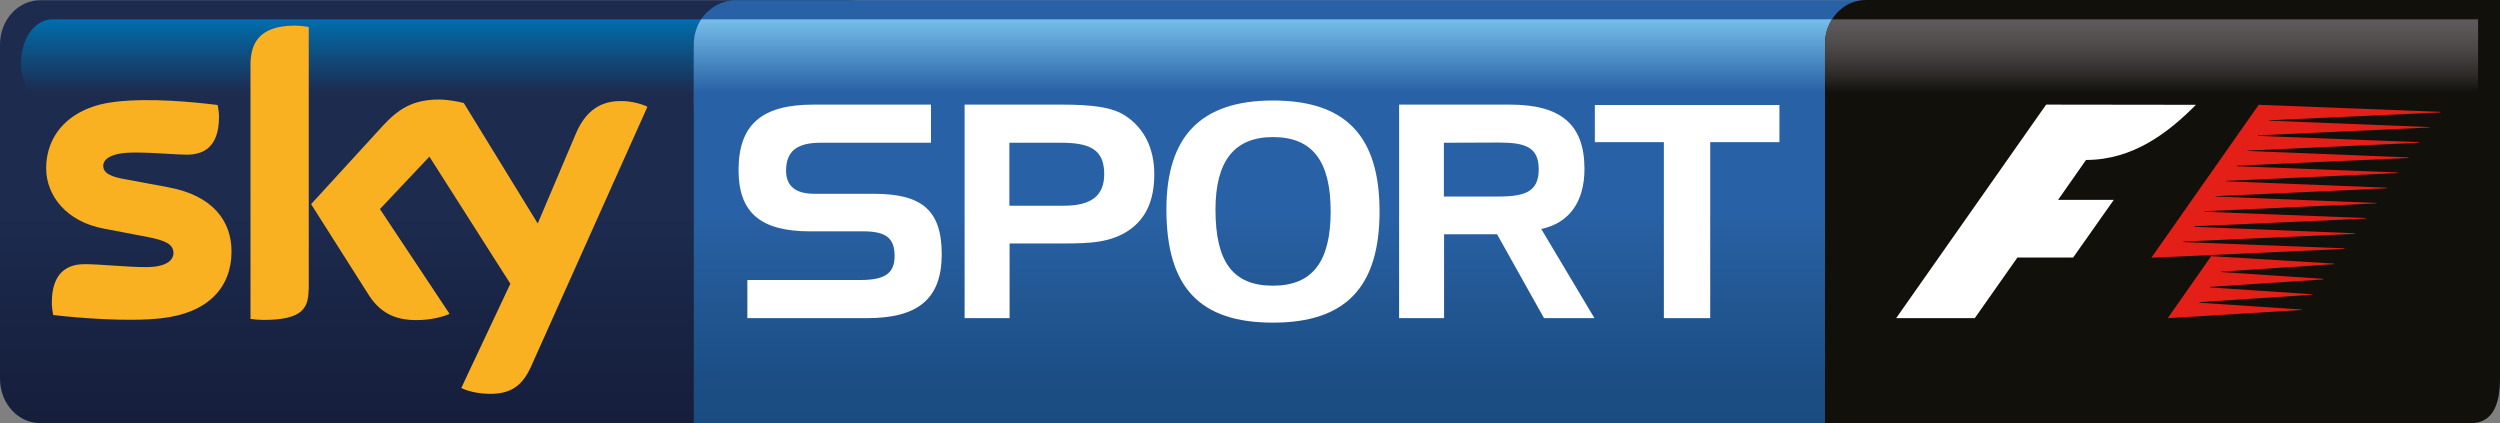
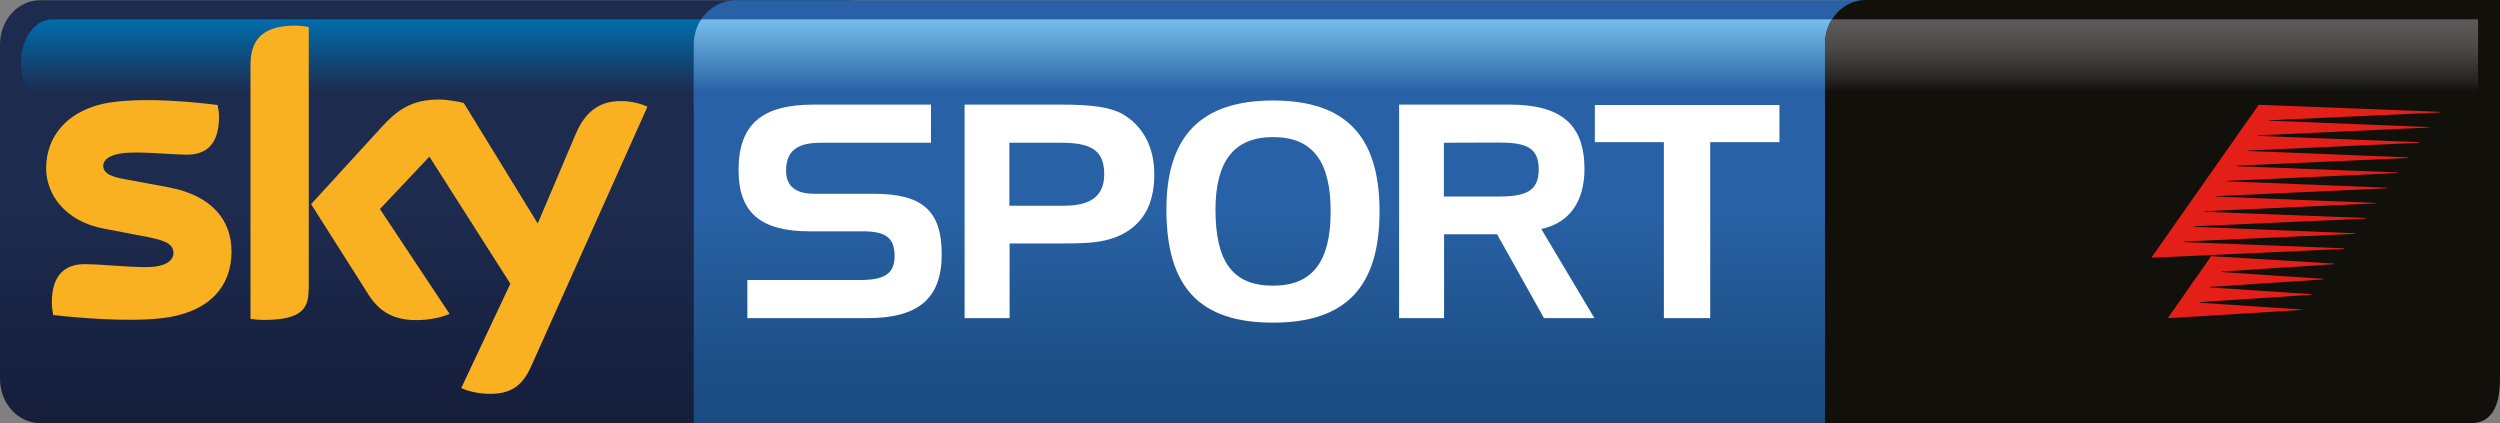
<svg xmlns="http://www.w3.org/2000/svg" version="1.1" id="Livello_1" x="0px" y="0px" viewBox="0 0 1278.5 216.4" style="enable-background:new 0 0 1278.5 216.4;" xml:space="preserve">
  <rect x="0" y="0" width="1278.5" height="216.4" fill="#808080" stroke="none" />
  <style type="text/css">
	.st0{fill:url(#SVGID_1_);}
	.st1{fill:url(#SVGID_2_);}
	.st2{fill:#F9B122;}
	.st3{fill:url(#SVGID_3_);}
	.st4{fill:url(#SVGID_4_);}
	.st5{fill:#12100B;}
	.st6{fill:url(#SVGID_5_);}
	.st7{fill:#FFFFFF;}
	.st8{fill:#E41F18;}
</style>
  <linearGradient id="SVGID_1_" gradientUnits="userSpaceOnUse" x1="227.15" y1="1.6" x2="227.15" y2="217.9" gradientTransform="matrix(1 0 0 -1 0 218)">
    <stop offset="0" style="stop-color:#161E3B" />
    <stop offset="0.141" style="stop-color:#172140" />
    <stop offset="0.392" style="stop-color:#1B284A" />
    <stop offset="0.495" style="stop-color:#1D2B4F" />
    <stop offset="1" style="stop-color:#1D2B4F" />
  </linearGradient>
  <path class="st0" d="M20.7,0.1C9.2,0.1,0,10.2,0,22.8v170.9c0,12.6,9.2,22.7,20.7,22.7h412.8c11.5,0,20.8-10.2,20.8-22.7V22.8  c0-12.6-9.3-22.7-20.8-22.7C433.5,0.1,20.7,0.1,20.7,0.1z" />
  <linearGradient id="SVGID_2_" gradientUnits="userSpaceOnUse" x1="196.7" y1="208.1" x2="196.7" y2="163.7" gradientTransform="matrix(1 0 0 -1 0 218)">
    <stop offset="0" style="stop-color:#006EAD" />
    <stop offset="0.844" style="stop-color:#1D2B4F" />
    <stop offset="1" style="stop-color:#1D2B4F" />
  </linearGradient>
  <path class="st1" d="M26.7,9.9c-8.9,0-16,10-16,22.2s7.1,22.2,16,22.2h340c8.8,0,16-9.9,16-22.2c0,0-7.2-22.2-16-22.2  C366.7,9.9,26.7,9.9,26.7,9.9z" />
  <path class="st2" d="M235.9,198.4c2.5,1.3,7.7,2.9,14.1,3c11.1,0.2,17.1-4,21.6-14l59.5-132.8c-2.5-1.3-7.9-2.8-12.3-2.9  c-7.7-0.2-18,1.4-24.5,17.1L275,114.3l-37.8-61.6c-2.4-0.7-8.4-1.8-12.7-1.8c-13.4,0-20.8,4.9-28.6,13.3l-36.8,40.2l29.5,46.5  c5.5,8.5,12.7,12.8,24.3,12.8c7.7,0,14-1.8,17-3.2l-35.6-53.6l25.3-26.8l41.4,65L235.9,198.4z M157.8,148.2  c0,9.8-3.8,15.4-22.9,15.4c-2.5,0-4.7-0.2-6.8-0.5V33.3c0-9.9,3.3-20.2,22.6-20.2c2.5,0,4.9,0.3,7.2,0.7v134.4H157.8z M118.4,128.6  c0,18.3-11.9,31.6-36.2,34.2c-17.6,1.9-43-0.3-55-1.7c-0.4-2-0.7-4.4-0.7-6.4c0-15.9,8.6-19.6,16.7-19.6c8.4,0,21.6,1.5,31.4,1.5  c10.8,0,14.1-3.7,14.1-7.2c0-4.6-4.3-6.4-12.7-8.1l-23-4.4C33.9,113.3,23.6,100,23.6,86c0-17.1,12.1-31.4,35.8-34  c18-2,39.8,0.2,51.9,1.7c0.4,2,0.7,4,0.7,6.1c0,15.9-8.4,19.3-16.5,19.3c-6.2,0-15.9-1.1-26.9-1.1c-11.2,0-15.8,3.1-15.8,6.8  c0,4,4.4,5.7,11.4,6.9l22,4.1C108.7,100,118.4,112.9,118.4,128.6" />
  <linearGradient id="SVGID_3_" gradientUnits="userSpaceOnUse" x1="669.25" y1="1.6" x2="669.25" y2="217.9" gradientTransform="matrix(1 0 0 -1 0 218)">
    <stop offset="0" style="stop-color:#1A4B80" />
    <stop offset="0.107" style="stop-color:#1C4E85" />
    <stop offset="0.294" style="stop-color:#225793" />
    <stop offset="0.495" style="stop-color:#2861A5" />
    <stop offset="1" style="stop-color:#2861A5" />
  </linearGradient>
  <path class="st3" d="M376.5,0.1c-12,0-21.7,10-21.7,22.7v193.6h609.8c12,0,19.1-10.2,19.1-22.7V0.1H376.5z" />
  <linearGradient id="SVGID_4_" gradientUnits="userSpaceOnUse" x1="655.85" y1="208.1" x2="655.85" y2="163.7" gradientTransform="matrix(1 0 0 -1 0 218)">
    <stop offset="0" style="stop-color:#76BEEA" />
    <stop offset="0.844" style="stop-color:#2861A5" />
    <stop offset="1" style="stop-color:#2861A5" />
  </linearGradient>
  <path class="st4" d="M358.6,9.9c-2.4,3.6-3.8,8.1-3.8,12.9v31.5h602.1V9.9H358.6z" />
  <path class="st5" d="M1278.5,193.7c0,12.5-3.4,22.7-14.9,22.7H933.3V22.6C933.3,10,942.7,0,954.2,0h324.4L1278.5,193.7L1278.5,193.7  z" />
  <linearGradient id="SVGID_5_" gradientUnits="userSpaceOnUse" x1="1100.3" y1="208.1" x2="1100.3" y2="163.7" gradientTransform="matrix(1 0 0 -1 0 218)">
    <stop offset="0" style="stop-color:#5E5A5B" />
    <stop offset="0.102" style="stop-color:#5A5657" />
    <stop offset="0.26" style="stop-color:#504D4D" />
    <stop offset="0.453" style="stop-color:#403D3C" />
    <stop offset="0.673" style="stop-color:#292724" />
    <stop offset="0.844" style="stop-color:#12100B" />
    <stop offset="1" style="stop-color:#12100B" />
  </linearGradient>
  <path class="st6" d="M936.9,9.9c-2.3,3.6-3.6,7.9-3.6,12.6v31.8h334V9.9H936.9z" />
  <g>
    <path class="st7" d="M419.6,73c-12,0-17.6,4.3-17.6,14.3c0,7.9,4.9,11.8,14.4,11.8h30.4c24.3,0,34.8,8.1,34.8,30.9   c0,23-12.3,32.7-38.2,32.7h-61.2v-19.5h57.5c12.2,0,17.8-2.9,17.8-12.3c0-9.8-5.2-12.6-16.3-12.6h-27.1c-24.9,0-36.4-9.4-36.4-31.3   c0-23.7,12.3-33.5,38.3-33.5h60.1V73H419.6z" />
    <path class="st7" d="M543.1,53.5c14.9,0,25.4,1.2,32.1,5.5c9.7,6.2,15.1,16.6,15.1,30.1c0,13.1-4.1,22.4-12.6,28.4   c-9.3,6.5-19.9,7-33.6,7h-27.8v38.2h-23V53.5H543.1z M516.2,73v32.2h28c13.8,0,20.5-5.1,20.5-16.1c0-12.2-6.7-16.1-21.9-16.1H516.2   z" />
    <path class="st7" d="M651,51.4c37.1,0,54.5,18.1,54.5,56.7c0,38.7-17.3,56.9-54.5,56.9c-37.6,0-54.5-18.2-54.5-57.9   C596.5,69.5,614.3,51.4,651,51.4 M621.6,107.2c0,26.6,8.8,38.9,29.4,38.9c20.2,0,29.5-12.3,29.5-38s-9.3-38-29.5-38   C631.2,70.1,621.6,82.4,621.6,107.2" />
    <path class="st7" d="M772.1,53.5c25.9,0,38.2,9.9,38.2,32.9c0,16.9-7.9,27.7-22.1,30.7l27.2,45.6h-25.8l-24-42.9h-27.1v42.9h-23   V53.5H772.1z M738.4,73v27.5h28.1c13.7,0,20.4-2.7,20.4-13.9c0-11.3-6.7-13.7-20.4-13.7L738.4,73L738.4,73z" />
    <polygon class="st7" points="815.6,72.7 815.6,53.7 910,53.7 910,72.7 874.6,72.7 874.6,162.7 850.9,162.7 850.9,72.7  " />
  </g>
  <g>
-     <path class="st7" d="M1123,53.6c-14.2,14.3-32.2,28.2-56.2,28.2l-14.3,20.4h28.5l-20.8,29.5h-28.5l-21.8,31h-40.2l76.7-109.2   L1123,53.6L1123,53.6z" />
    <polygon class="st8" points="1124.7,154.8 1177.3,158.3 1177.1,158.5 1108.6,162.7 1130.8,131 1193.7,134.8 1193.5,135.1    1136,138.9 1135.7,139.1 1188.2,142.6 1188,142.9 1130.4,146.7 1130.2,147 1182.8,150.5 1182.5,150.7 1124.9,154.5  " />
    <polygon class="st8" points="1247.9,57.5 1160.4,61.5 1160.2,61.7 1242.6,65 1242.4,65.2 1154.9,69.2 1154.7,69.5 1237.2,72.7    1237,73 1149.5,77 1149.3,77.2 1231.7,80.5 1231.5,80.8 1144.1,84.7 1143.9,85 1226.3,88.2 1226.1,88.5 1138.6,92.5 1138.4,92.7    1220.8,96 1220.6,96.3 1133.1,100.3 1133,100.5 1215.3,103.8 1215.2,104 1127.7,108 1127.5,108.3 1209.9,111.5 1209.7,111.8    1122.3,115.7 1122.1,116 1204.4,119.3 1204.3,119.6 1116.8,123.5 1116.6,123.8 1199,127 1198.8,127.3 1100.2,131.8 1155.1,53.6    1248.1,57.2  " />
  </g>
</svg>